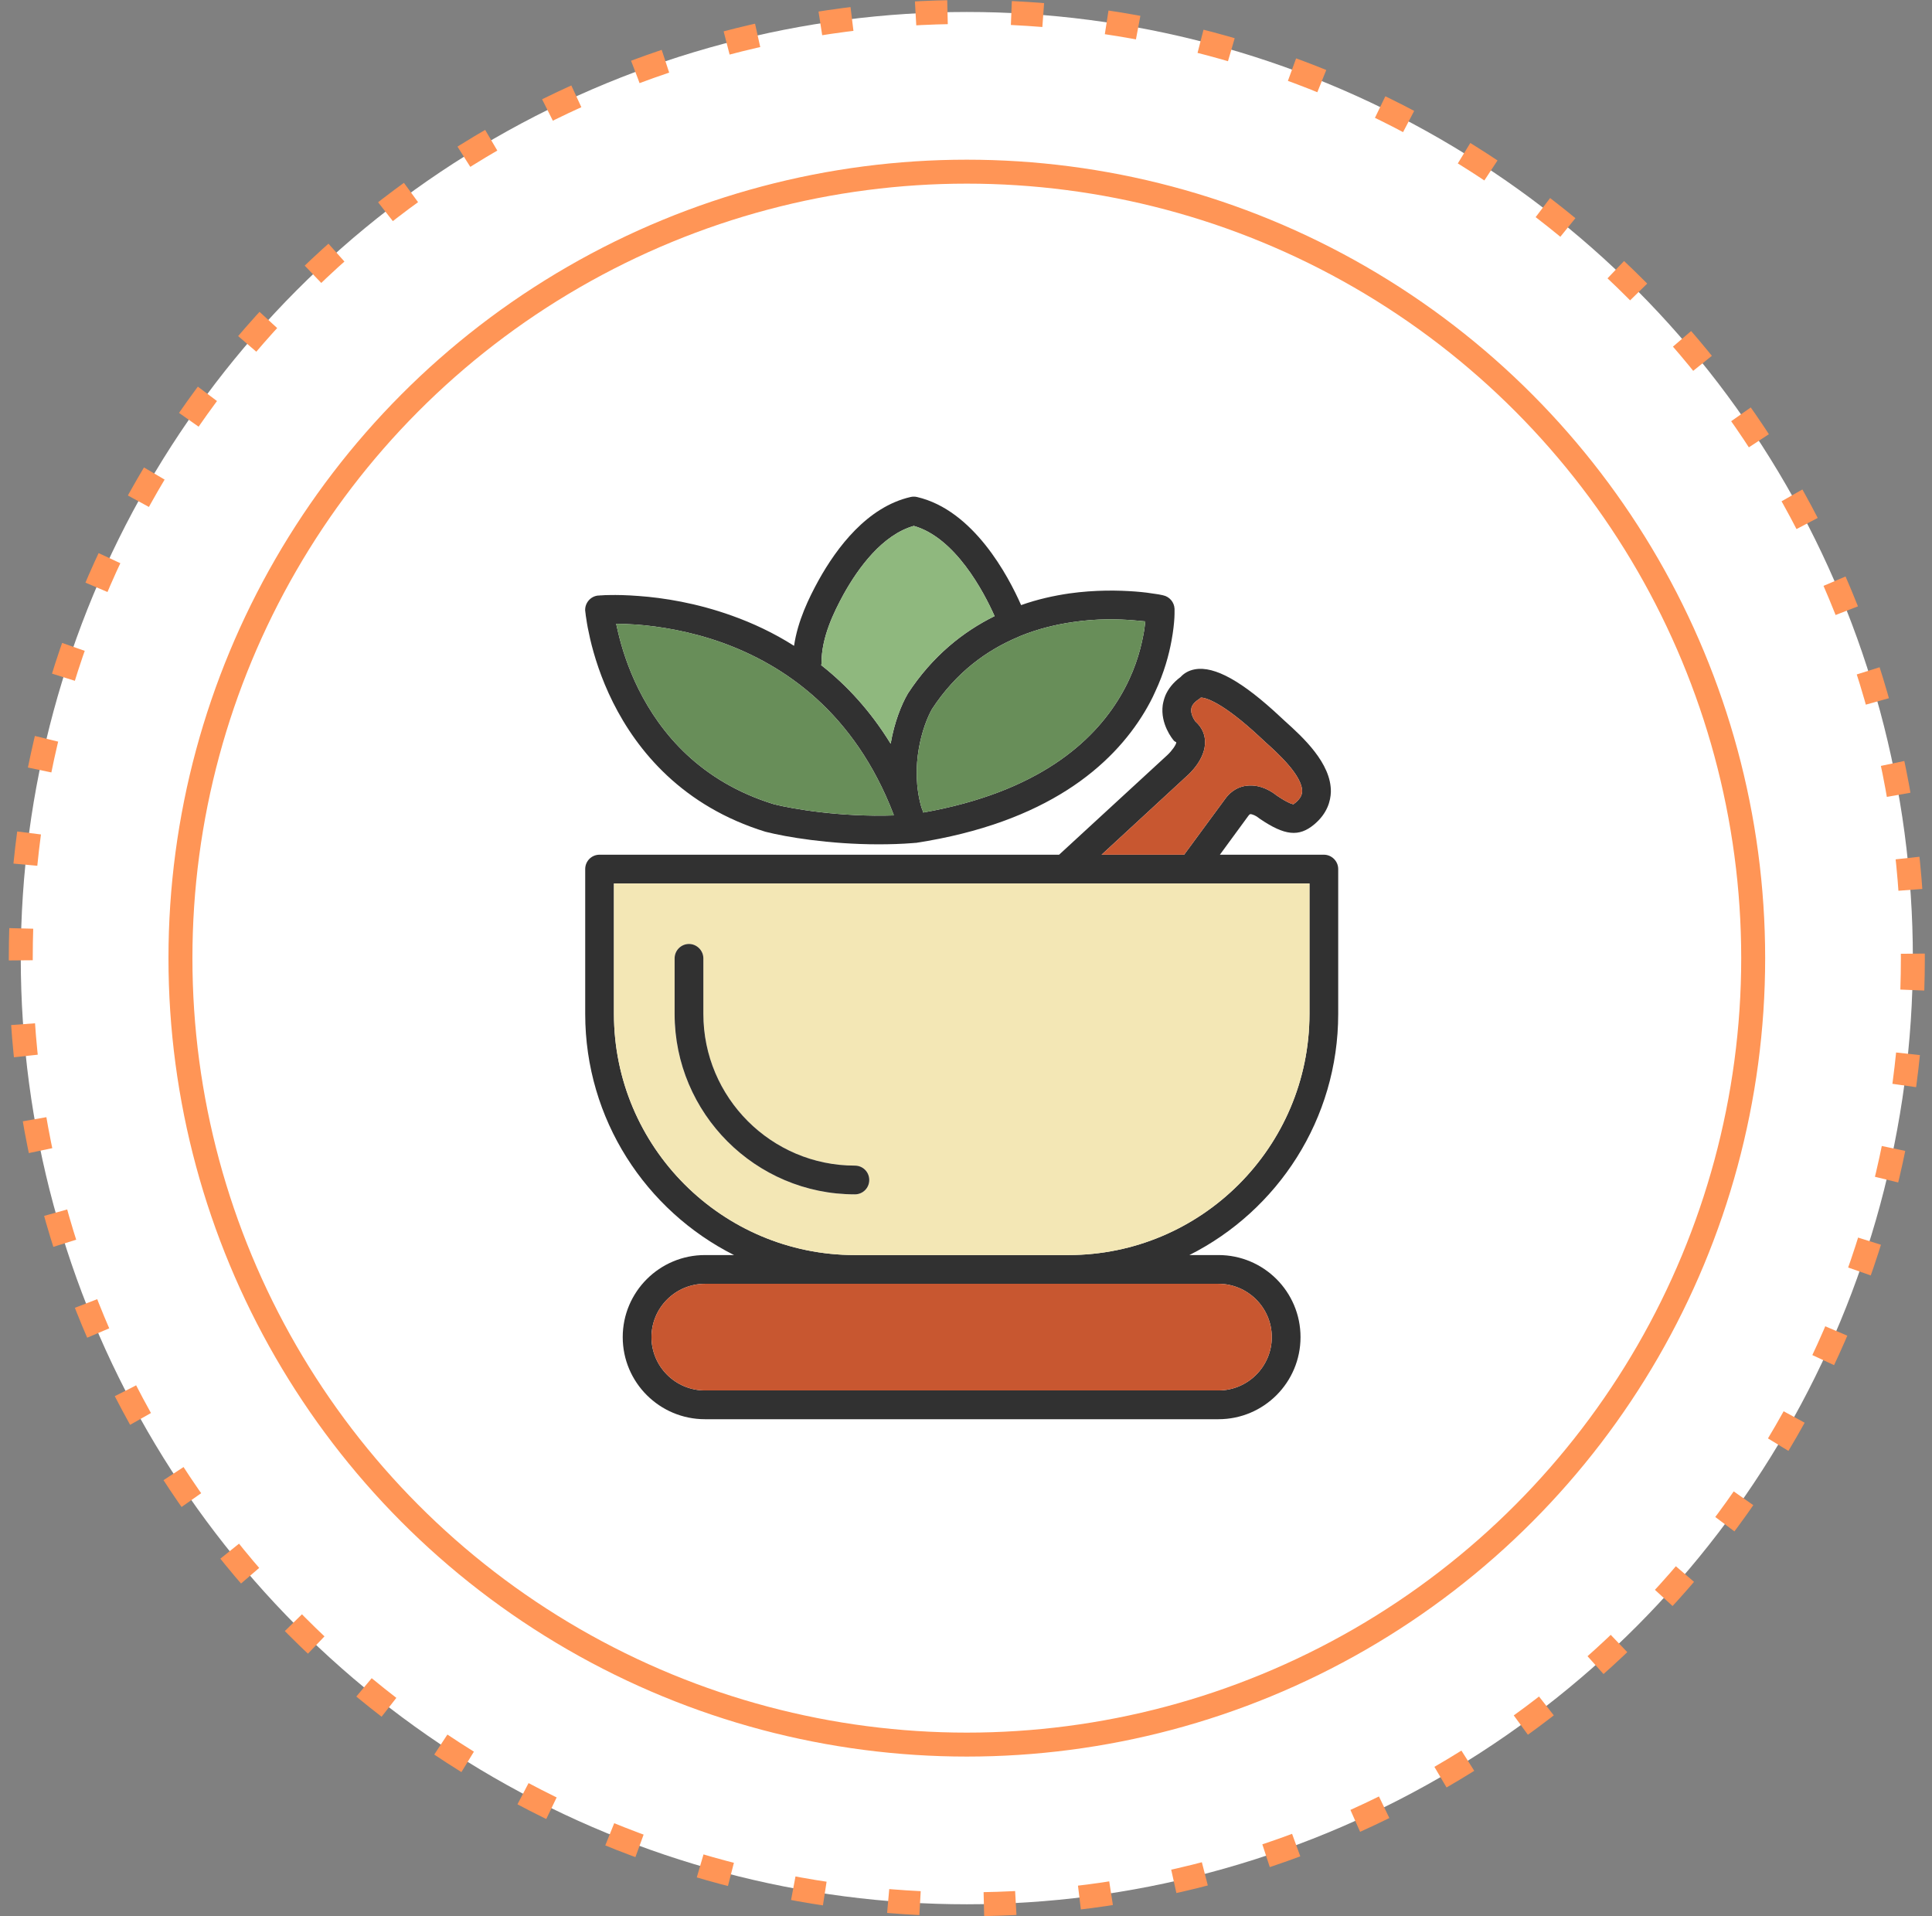
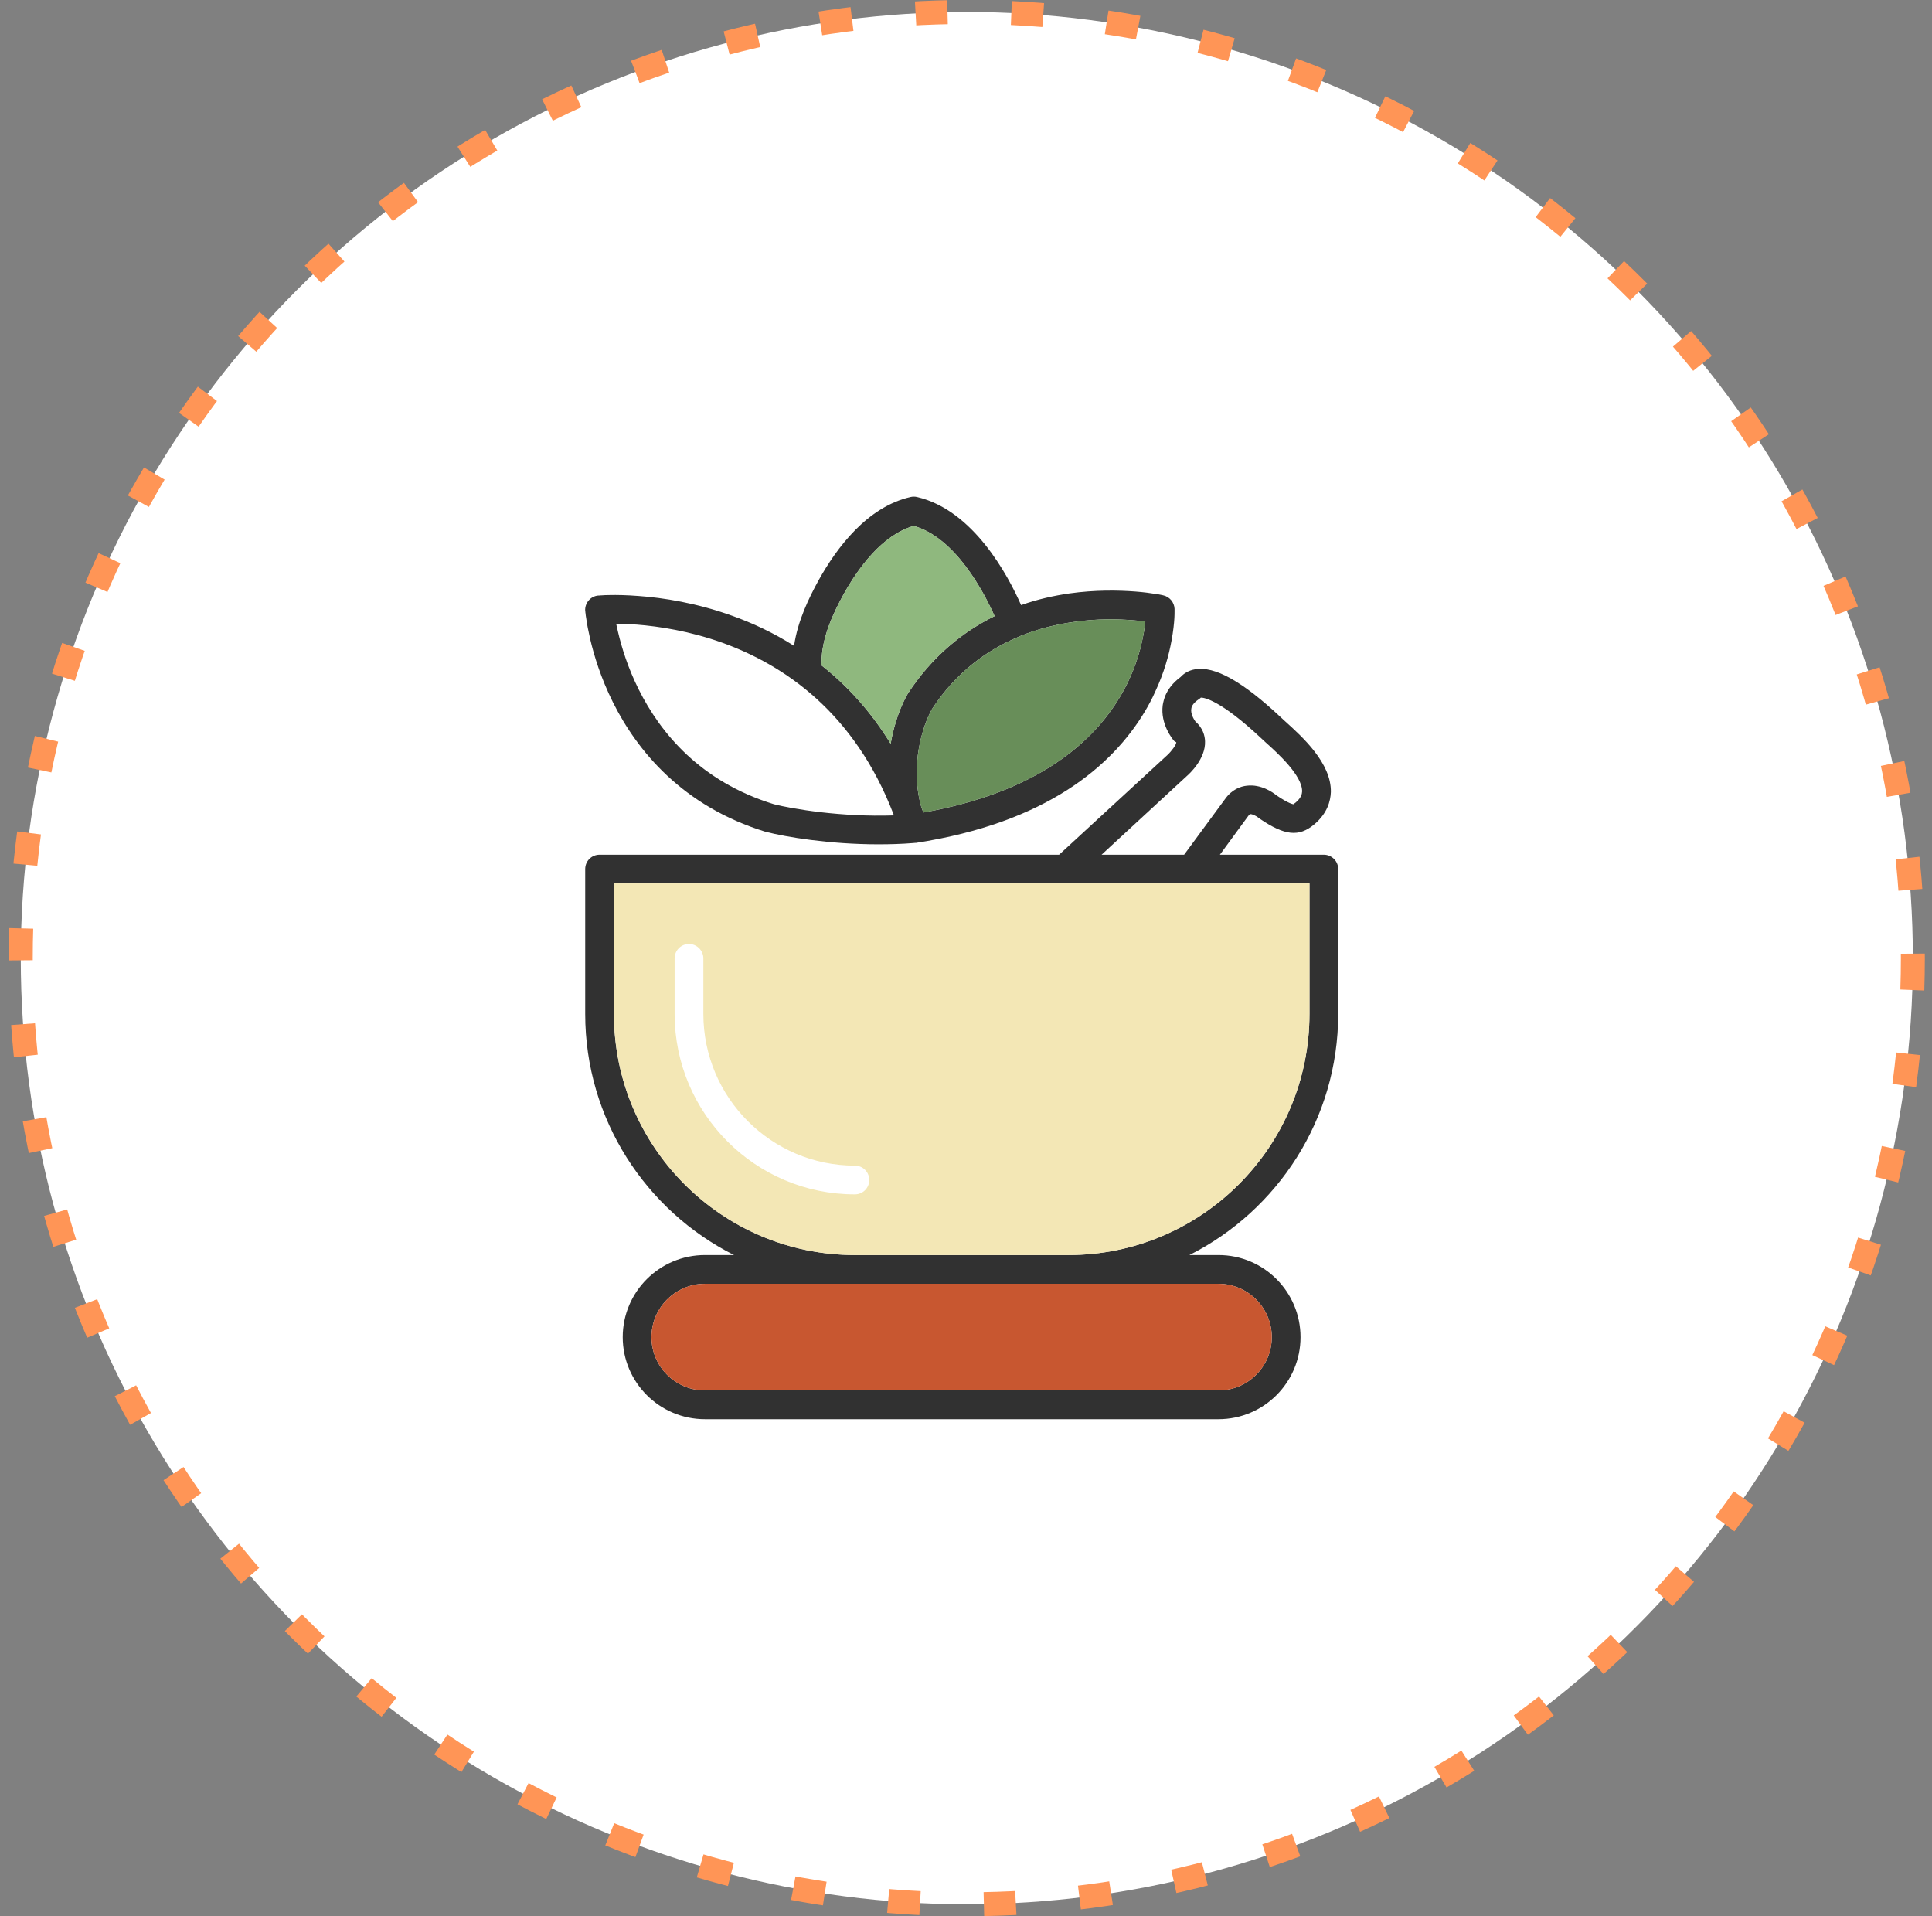
<svg xmlns="http://www.w3.org/2000/svg" width="121" height="120" viewBox="0 0 121 120" fill="none">
  <rect x="0" y="0" width="121" height="120" fill="#808080" stroke="none" />
  <circle cx="60.551" cy="60" r="59.25" fill="white" stroke="#FF9556" stroke-width="1.5" stroke-dasharray="2 4" />
-   <circle cx="60.551" cy="60" r="49.25" fill="white" stroke="#FF9556" stroke-width="1.5" />
  <g clip-path="url(#clip0_3704_4166)">
    <path d="M83.811 63.493V54.423C83.811 53.923 83.401 53.523 82.911 53.523H76.401L78.181 51.093C78.201 51.063 78.261 50.993 78.301 50.983C78.421 50.974 78.681 51.093 78.821 51.214C78.841 51.233 78.871 51.254 78.901 51.273C80.461 52.334 81.351 52.423 82.301 51.633C83.141 50.934 83.331 50.144 83.351 49.603C83.391 47.794 81.571 46.144 80.481 45.163L80.201 44.904C77.821 42.673 76.071 41.694 74.841 41.913C74.431 41.983 74.131 42.184 73.941 42.394C73.441 42.764 73.151 43.173 72.991 43.544C72.901 43.764 72.851 43.974 72.821 44.154C72.661 45.334 73.431 46.283 73.521 46.383C73.561 46.434 73.621 46.444 73.671 46.483C73.671 46.633 73.391 47.023 73.111 47.283L66.331 53.523H37.551C37.051 53.523 36.651 53.923 36.651 54.423V63.493C36.651 70.094 40.451 75.814 45.971 78.594H44.151C41.311 78.594 39.001 80.894 39.001 83.734C39.001 86.573 41.311 88.874 44.151 88.874H76.311C79.151 88.874 81.451 86.573 81.451 83.734C81.451 80.894 79.151 78.594 76.311 78.594H74.491C80.011 75.814 83.811 70.094 83.811 63.493ZM74.311 48.614C74.511 48.444 75.511 47.514 75.471 46.423C75.461 46.074 75.341 45.593 74.861 45.173C74.751 45.014 74.561 44.684 74.611 44.383C74.631 44.184 74.791 43.983 75.071 43.794C75.121 43.764 75.171 43.724 75.211 43.684C75.451 43.684 76.481 43.883 78.971 46.214L79.271 46.493C80.021 47.163 81.571 48.574 81.551 49.563C81.541 49.724 81.501 49.953 81.151 50.254C81.071 50.313 81.011 50.353 81.021 50.364C80.991 50.364 80.731 50.343 79.941 49.803C79.721 49.623 78.981 49.093 78.081 49.203C77.701 49.243 77.151 49.434 76.721 50.044L74.161 53.523H68.991L74.311 48.614ZM76.311 80.394C78.151 80.394 79.651 81.894 79.651 83.734C79.651 85.573 78.151 87.073 76.311 87.073H44.151C42.301 87.073 40.801 85.573 40.801 83.734C40.801 81.894 42.301 80.394 44.151 80.394H76.311ZM66.911 78.594H53.541C45.221 78.594 38.451 71.823 38.451 63.493V55.324H82.011V63.493C82.011 71.823 75.241 78.594 66.911 78.594Z" fill="#313131" />
    <path d="M79.651 83.734C79.651 85.573 78.151 87.073 76.311 87.073H44.151C42.301 87.073 40.801 85.573 40.801 83.734C40.801 81.894 42.301 80.394 44.151 80.394H76.311C78.151 80.394 79.651 81.894 79.651 83.734Z" fill="#C85730" />
    <path d="M38.451 55.324V63.494C38.451 71.824 45.221 78.594 53.541 78.594H66.911C75.241 78.594 82.011 71.824 82.011 63.494V55.324H38.451ZM53.541 74.794C47.311 74.794 42.251 69.724 42.251 63.494V60.014C42.251 59.524 42.651 59.114 43.151 59.114C43.641 59.114 44.051 59.524 44.051 60.014V63.494C44.051 68.734 48.311 72.994 53.541 72.994C54.041 72.994 54.441 73.394 54.441 73.894C54.441 74.394 54.041 74.794 53.541 74.794Z" fill="#F3E7B5" />
-     <path d="M81.551 49.564C81.541 49.724 81.501 49.954 81.151 50.254C81.071 50.314 81.011 50.354 81.021 50.364C80.991 50.364 80.731 50.344 79.941 49.804C79.721 49.624 78.981 49.094 78.081 49.204C77.701 49.244 77.151 49.434 76.721 50.044L74.161 53.524H68.991L74.311 48.614C74.511 48.444 75.511 47.514 75.471 46.424C75.461 46.074 75.341 45.594 74.861 45.174C74.751 45.014 74.561 44.684 74.611 44.384C74.631 44.184 74.791 43.984 75.071 43.794C75.121 43.764 75.171 43.724 75.211 43.684C75.451 43.684 76.481 43.884 78.971 46.214L79.271 46.494C80.021 47.164 81.571 48.574 81.551 49.564Z" fill="#C85730" />
-     <path d="M54.441 73.893C54.441 74.393 54.041 74.793 53.541 74.793C47.311 74.793 42.251 69.723 42.251 63.493V60.013C42.251 59.523 42.651 59.113 43.151 59.113C43.641 59.113 44.051 59.523 44.051 60.013V63.493C44.051 68.733 48.311 72.993 53.541 72.993C54.041 72.993 54.441 73.393 54.441 73.893Z" fill="#313131" />
    <path fill-rule="evenodd" clip-rule="evenodd" d="M55.961 51.003C55.961 51.023 55.961 51.043 55.971 51.063H55.981C55.971 51.043 55.961 51.023 55.961 51.003Z" fill="#313131" />
    <path fill-rule="evenodd" clip-rule="evenodd" d="M72.861 37.283H72.841L72.821 37.273C72.791 37.263 72.761 37.263 72.721 37.253C72.641 37.233 72.521 37.213 72.371 37.193C72.071 37.143 71.641 37.083 71.111 37.043C70.061 36.963 68.601 36.933 66.961 37.163C66.011 37.303 64.991 37.523 63.951 37.893C63.151 36.073 60.971 31.943 57.431 31.123C57.301 31.093 57.161 31.093 57.031 31.123C54.311 31.743 52.401 34.303 51.271 36.333C50.661 37.443 49.961 38.873 49.731 40.443C48.441 39.623 47.121 39.013 45.861 38.563C43.611 37.753 41.531 37.433 40.011 37.323C39.241 37.263 38.621 37.253 38.181 37.263C37.961 37.263 37.791 37.273 37.671 37.283C37.611 37.283 37.561 37.283 37.531 37.293H37.471C36.981 37.333 36.611 37.773 36.651 38.263V38.283L36.661 38.303C36.661 38.333 36.661 38.363 36.671 38.403C36.681 38.493 36.691 38.613 36.721 38.763C36.761 39.063 36.841 39.493 36.961 40.013C37.201 41.043 37.631 42.463 38.391 43.983C39.911 47.023 42.751 50.493 47.961 52.093C47.981 52.093 47.991 52.093 48.011 52.103C49.191 52.403 51.911 52.873 55.011 52.873C55.731 52.873 56.461 52.853 57.201 52.793C57.231 52.793 57.271 52.783 57.301 52.783C57.311 52.783 57.311 52.783 57.321 52.783H57.361C65.551 51.523 69.661 47.953 71.691 44.573C71.941 44.153 72.161 43.743 72.341 43.333C72.911 42.123 73.211 41.003 73.371 40.123C73.481 39.533 73.531 39.043 73.551 38.703C73.561 38.523 73.561 38.393 73.561 38.293V38.123C73.541 37.713 73.251 37.373 72.861 37.283ZM55.971 51.063C52.681 51.173 49.661 50.663 48.471 50.363C43.851 48.943 41.361 45.893 40.001 43.173C39.321 41.813 38.931 40.533 38.711 39.593C38.661 39.403 38.631 39.223 38.591 39.063C38.941 39.063 39.371 39.083 39.871 39.113C41.271 39.223 43.191 39.513 45.251 40.253C49.121 41.653 53.511 44.613 55.961 50.993V51.003C55.961 51.023 55.971 51.043 55.981 51.063H55.971ZM56.851 43.443C56.841 43.453 56.831 43.473 56.831 43.483C56.461 44.123 56.011 45.223 55.781 46.573C54.511 44.503 53.011 42.893 51.431 41.653C51.451 41.603 51.451 41.553 51.451 41.503C51.451 39.923 52.201 38.373 52.841 37.203C53.761 35.553 55.261 33.493 57.231 32.933C59.831 33.673 61.611 37.053 62.291 38.583C60.321 39.553 58.391 41.083 56.851 43.443ZM71.601 39.793C71.411 40.813 71.011 42.193 70.141 43.643C68.481 46.423 65.051 49.603 57.821 50.883C57.791 50.773 57.761 50.673 57.711 50.573C56.961 47.973 57.791 45.423 58.371 44.403C59.881 42.093 61.811 40.713 63.761 39.893C63.811 39.873 63.851 39.853 63.891 39.833C65.021 39.373 66.151 39.103 67.211 38.953C68.691 38.733 70.011 38.763 70.971 38.843C71.261 38.863 71.511 38.893 71.731 38.913C71.701 39.163 71.671 39.453 71.601 39.793Z" fill="#313131" />
    <path fill-rule="evenodd" clip-rule="evenodd" d="M71.731 38.913C71.701 39.163 71.671 39.453 71.601 39.793C71.411 40.813 71.011 42.193 70.141 43.643C68.481 46.423 65.051 49.603 57.821 50.883C57.791 50.773 57.761 50.673 57.711 50.573C56.961 47.973 57.791 45.423 58.371 44.403C59.881 42.093 61.811 40.713 63.761 39.893C63.811 39.873 63.851 39.853 63.891 39.833C65.021 39.373 66.151 39.103 67.211 38.953C68.691 38.733 70.011 38.763 70.971 38.843C71.261 38.863 71.511 38.893 71.731 38.913Z" fill="#688E59" />
-     <path fill-rule="evenodd" clip-rule="evenodd" d="M55.971 51.063C52.681 51.173 49.661 50.663 48.471 50.363C43.851 48.943 41.361 45.893 40.001 43.173C39.321 41.813 38.931 40.533 38.711 39.593C38.661 39.403 38.631 39.223 38.591 39.063C38.941 39.063 39.371 39.083 39.871 39.113C41.271 39.223 43.191 39.513 45.251 40.253C49.121 41.653 53.511 44.613 55.961 50.993V51.003C55.961 51.023 55.961 51.043 55.971 51.063Z" fill="#688E59" />
    <path fill-rule="evenodd" clip-rule="evenodd" d="M62.291 38.583C60.321 39.553 58.391 41.083 56.851 43.443C56.841 43.453 56.831 43.473 56.831 43.483C56.461 44.123 56.011 45.223 55.781 46.573C54.511 44.503 53.011 42.893 51.431 41.653C51.451 41.603 51.451 41.553 51.451 41.503C51.451 39.923 52.201 38.373 52.841 37.203C53.761 35.553 55.261 33.493 57.231 32.933C59.831 33.673 61.611 37.053 62.291 38.583Z" fill="#8FB87E" />
  </g>
  <defs>
    <clipPath id="clip0_3704_4166">
      <rect width="48" height="58" fill="white" transform="translate(36.551 31)" />
    </clipPath>
  </defs>
</svg>